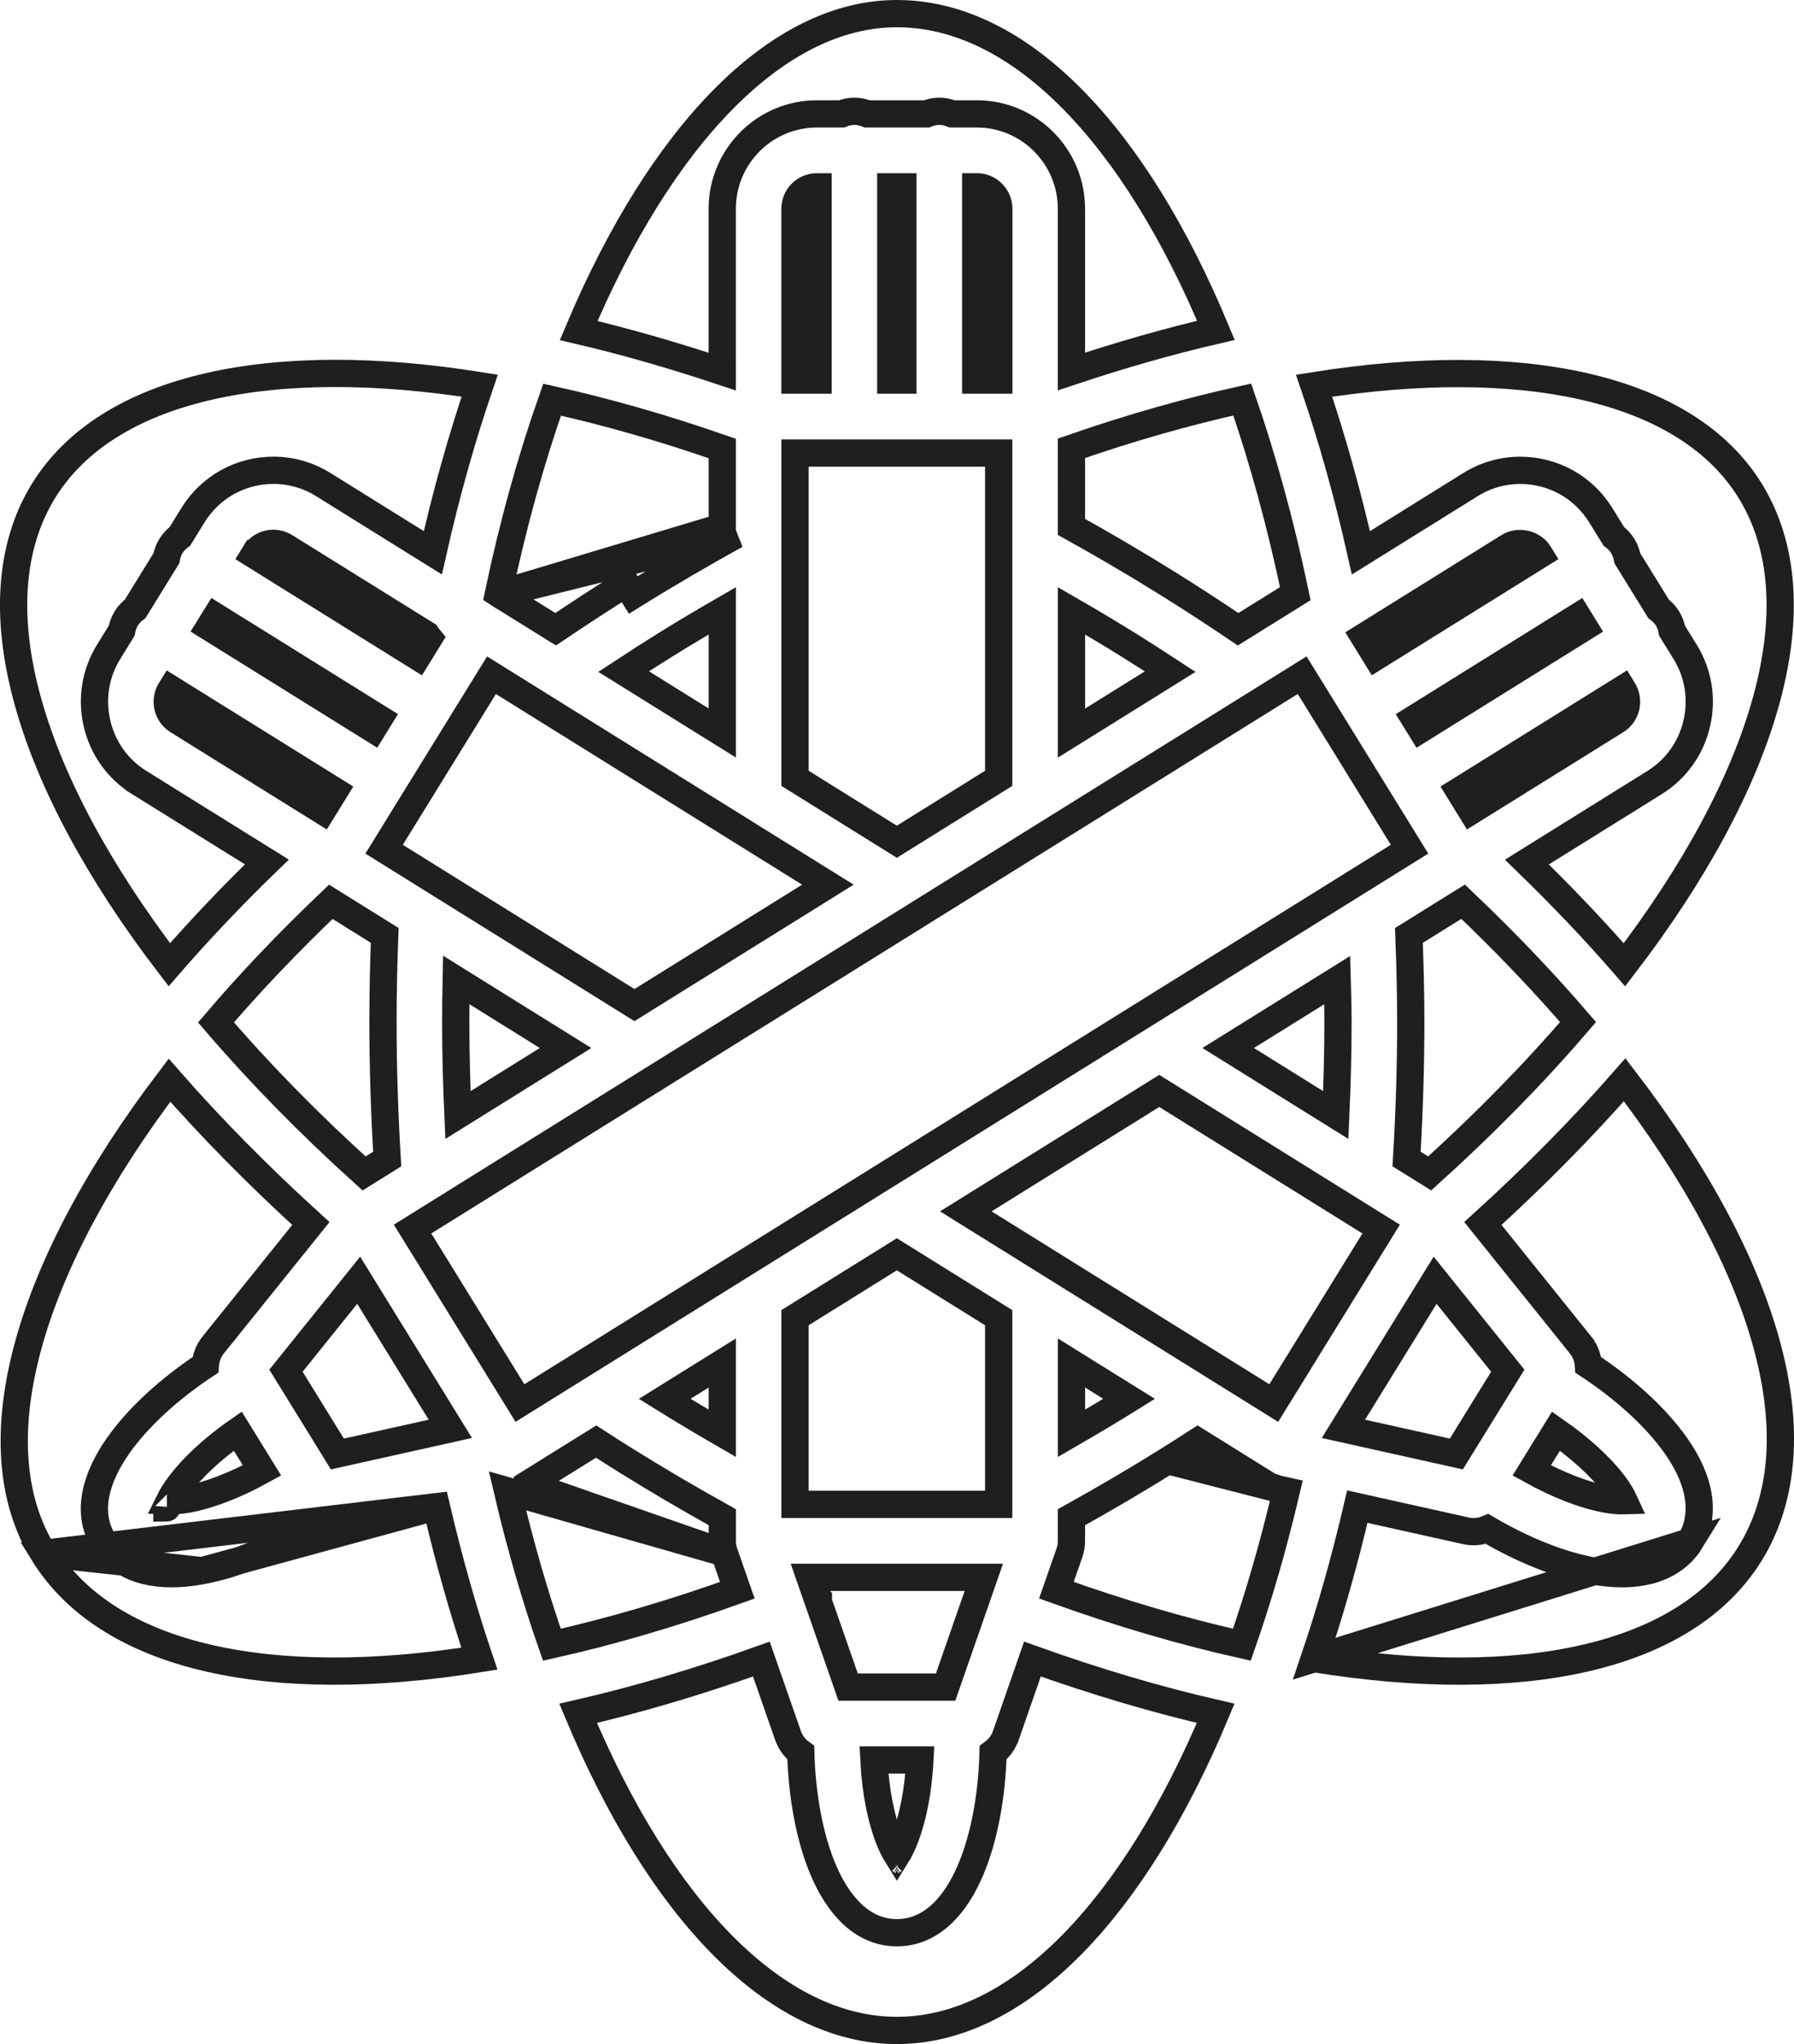
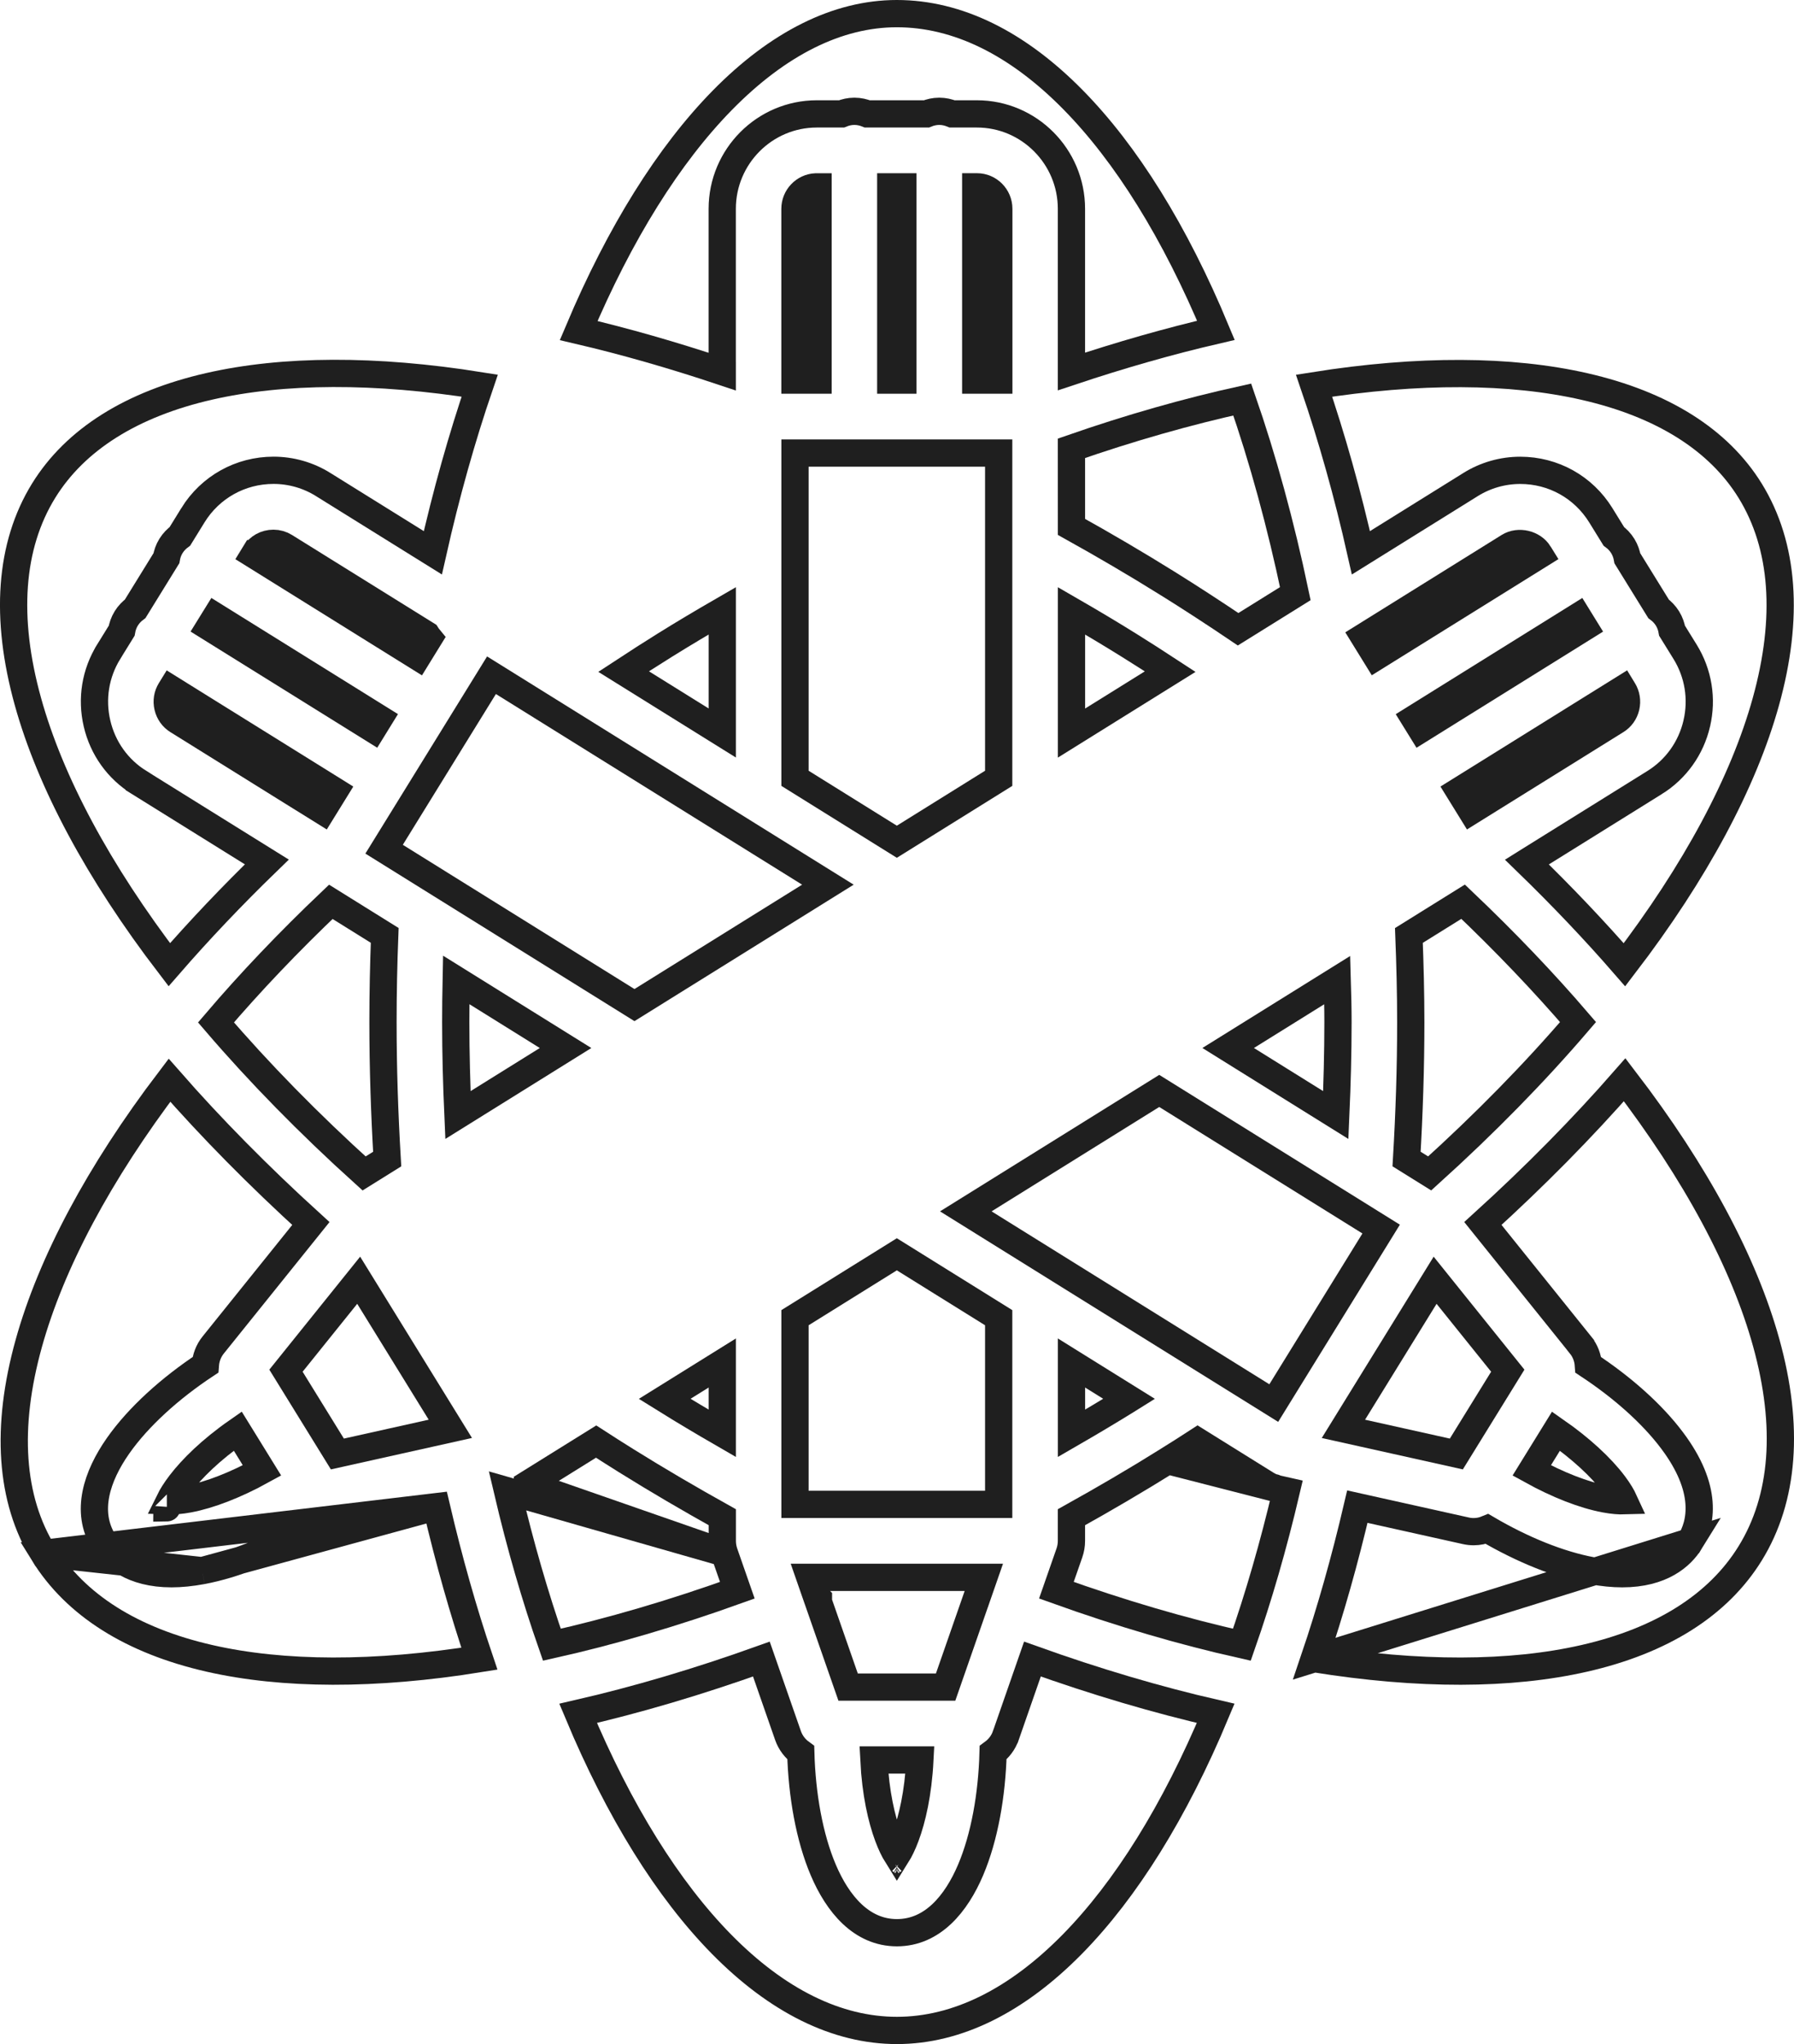
<svg xmlns="http://www.w3.org/2000/svg" width="79" height="90" viewBox="0 0 79 90" fill="none">
  <path d="M29.26 28.417L29.277 28.406C30.11 27.887 30.955 27.386 31.806 26.894V32.274L27.461 29.569C28.059 29.177 28.659 28.791 29.26 28.417Z" stroke="#1F1F1F" stroke-width="1.2" />
  <path d="M36.457 38.952L27.939 44.254L16.914 37.39L21.643 29.73L36.457 38.952Z" stroke="#1F1F1F" stroke-width="1.2" />
  <path d="M12.593 60.351L15.795 56.369L19.831 62.911L14.857 64.019L12.593 60.351Z" stroke="#1F1F1F" stroke-width="1.2" />
  <path d="M10.469 63.011L11.538 64.743C10.385 65.379 9.238 65.826 8.311 66C7.94 66.07 7.66 66.085 7.462 66.079C7.56 65.88 7.719 65.619 7.955 65.312C8.453 64.666 9.266 63.849 10.469 63.011ZM7.348 66.388C7.348 66.394 7.348 66.398 7.347 66.398C7.347 66.398 7.347 66.395 7.348 66.388Z" stroke="#1F1F1F" stroke-width="1.2" />
  <path d="M39.225 8.227H39.759V16.736H39.225V8.227Z" stroke="#1F1F1F" stroke-width="1.2" />
  <path d="M20.089 43.145L24.905 46.144L20.166 49.095C20.106 47.736 20.069 46.37 20.069 45.001C20.069 44.38 20.076 43.762 20.089 43.145Z" stroke="#1F1F1F" stroke-width="1.2" />
  <path d="M43.983 15.724L43.983 15.724L43.983 16.735H42.967V8.226H43.022C43.548 8.226 43.983 8.658 43.983 9.194L43.983 15.724Z" stroke="#1F1F1F" stroke-width="1.2" />
  <path d="M29.269 61.591L31.806 60.012V63.109C30.953 62.616 30.106 62.112 29.269 61.591Z" stroke="#1F1F1F" stroke-width="1.2" />
  <path d="M43.978 34.269L39.493 37.062L35.008 34.269V19.948H43.978V34.269Z" stroke="#1F1F1F" stroke-width="1.2" />
  <path d="M36.023 8.228V16.736H35.006V9.195C35.006 8.675 35.417 8.251 35.924 8.228L35.969 8.228L36.023 8.228Z" stroke="#1F1F1F" stroke-width="1.2" />
  <path d="M68.519 63.013C69.597 63.764 70.504 64.597 71.071 65.353L71.071 65.353C71.298 65.655 71.436 65.898 71.519 66.079C71.321 66.085 71.044 66.069 70.677 66L70.677 66C69.749 65.827 68.602 65.38 67.45 64.744L68.519 63.013Z" stroke="#1F1F1F" stroke-width="1.2" />
  <path d="M59.158 62.912L63.196 56.369L66.396 60.351L64.131 64.019L59.158 62.912Z" stroke="#1F1F1F" stroke-width="1.2" />
  <path d="M18.785 27.949C18.817 28 18.851 28.049 18.889 28.095L18.387 28.909L11.187 24.426L11.217 24.377C11.218 24.377 11.218 24.377 11.218 24.377C11.395 24.092 11.699 23.921 12.042 23.921C12.219 23.921 12.391 23.971 12.541 24.064L12.541 24.064L18.785 27.949Z" stroke="#1F1F1F" stroke-width="1.2" />
  <path d="M51.048 48.033L60.82 54.116L56.091 61.777L42.53 53.336L51.048 48.033Z" stroke="#1F1F1F" stroke-width="1.2" />
  <path d="M71.461 24.042C71.572 24.223 71.632 24.41 71.663 24.584L73.037 26.808C73.177 26.912 73.316 27.049 73.429 27.231C73.541 27.412 73.601 27.599 73.631 27.773L74.206 28.702L74.206 28.702C74.79 29.649 74.971 30.771 74.718 31.857L74.718 31.858C74.464 32.944 73.804 33.869 72.861 34.456C72.861 34.456 72.86 34.456 72.86 34.456L67.36 37.88C67.349 37.887 67.338 37.894 67.327 37.901L67.239 37.956C68.788 39.459 70.222 40.97 71.534 42.479C74.667 38.385 76.777 34.433 77.759 30.903C78.787 27.206 78.565 24.03 77.07 21.609L77.07 21.609C75.682 19.358 73.194 17.8 69.779 17.02C66.526 16.276 62.476 16.25 57.866 16.982C58.65 19.274 59.342 21.731 59.929 24.34L64.757 21.335C64.757 21.335 64.757 21.335 64.757 21.335C64.757 21.335 64.757 21.335 64.757 21.335C65.414 20.925 66.172 20.709 66.945 20.709C68.401 20.709 69.728 21.449 70.492 22.686C70.492 22.686 70.492 22.686 70.492 22.686L71.066 23.616C71.207 23.72 71.348 23.858 71.461 24.042ZM71.461 24.042C71.461 24.042 71.461 24.042 71.461 24.042L70.95 24.355L71.46 24.041C71.461 24.041 71.461 24.041 71.461 24.042Z" stroke="#1F1F1F" stroke-width="1.2" />
  <path d="M42.982 70.433L42.982 70.433L42.979 70.442L42.978 70.443L41.641 74.282H37.347L36.041 70.534V70.387L35.961 70.307L35.663 69.45H43.324L42.982 70.433Z" stroke="#1F1F1F" stroke-width="1.2" />
  <path d="M43.978 58.018V66.238H35.008V58.018L39.493 55.226L43.978 58.018Z" stroke="#1F1F1F" stroke-width="1.2" />
  <path d="M38.483 77.492H40.508C40.433 78.962 40.169 80.087 39.884 80.854C39.748 81.218 39.611 81.491 39.494 81.678C39.377 81.491 39.24 81.218 39.105 80.854C38.82 80.087 38.557 78.962 38.483 77.492ZM39.285 81.944C39.285 81.944 39.288 81.941 39.294 81.938C39.288 81.942 39.285 81.944 39.285 81.944ZM39.694 81.938C39.7 81.941 39.703 81.944 39.703 81.944C39.703 81.944 39.7 81.942 39.694 81.938Z" stroke="#1F1F1F" stroke-width="1.2" />
  <path d="M47.184 63.109V60.012L49.721 61.591L49.609 61.661C48.812 62.155 48.001 62.637 47.184 63.109Z" stroke="#1F1F1F" stroke-width="1.2" />
-   <path d="M28.734 47.536L28.734 47.536L28.735 47.535L28.735 47.535L28.741 47.532L28.75 47.526L40.263 40.36C40.285 40.347 40.302 40.336 40.314 40.329L40.331 40.317L40.337 40.313L40.337 40.313L57.342 29.728L62.07 37.39L22.896 61.776L18.168 54.115L28.724 47.542L28.725 47.541L28.733 47.537L28.734 47.536Z" stroke="#1F1F1F" stroke-width="1.2" />
  <path d="M31.896 68.375L31.895 68.372C31.838 68.205 31.807 68.027 31.807 67.844V67.844L31.807 66.803C30.389 66.012 28.967 65.182 27.573 64.313L27.573 64.313C27.126 64.035 26.687 63.754 26.251 63.472L23.227 65.354C23.227 65.354 23.227 65.354 23.227 65.355L31.896 68.375ZM31.896 68.375L32.469 70.018C29.628 71.038 26.895 71.837 24.302 72.417C23.568 70.316 22.911 68.052 22.346 65.643L31.896 68.375Z" stroke="#1F1F1F" stroke-width="1.2" />
  <path d="M9.218 17.01C12.469 16.268 16.515 16.245 21.124 16.98C20.34 19.272 19.648 21.73 19.061 24.339L14.233 21.335C14.233 21.334 14.233 21.334 14.233 21.334C13.575 20.924 12.817 20.707 12.044 20.707C10.589 20.707 9.261 21.448 8.497 22.683L8.497 22.684L7.923 23.614C7.783 23.718 7.642 23.855 7.529 24.038C7.416 24.22 7.357 24.407 7.327 24.58L5.954 26.804C5.815 26.908 5.674 27.044 5.561 27.227C5.447 27.411 5.388 27.599 5.358 27.771L4.785 28.698C4.785 28.699 4.785 28.699 4.785 28.699C4.2 29.644 4.018 30.767 4.272 31.854C4.525 32.941 5.184 33.866 6.128 34.452C6.128 34.452 6.128 34.453 6.128 34.453L11.75 37.952C10.199 39.456 8.768 40.967 7.456 42.475C4.323 38.382 2.214 34.431 1.232 30.9C0.204 27.204 0.426 24.028 1.921 21.606C3.317 19.347 5.806 17.788 9.218 17.01Z" stroke="#1F1F1F" stroke-width="1.2" />
  <path d="M8.899 69.156L8.898 69.156C8.404 69.248 7.957 69.291 7.553 69.291C5.817 69.291 4.954 68.512 4.565 67.883L4.565 67.882C3.746 66.555 4.264 64.993 5.196 63.662C6.095 62.378 7.497 61.12 9.044 60.096C9.067 59.788 9.178 59.481 9.388 59.22C9.388 59.22 9.388 59.22 9.388 59.22L13.689 53.871C11.385 51.776 9.305 49.665 7.463 47.562C4.352 51.653 2.251 55.614 1.268 59.146C0.237 62.847 0.448 66.013 1.917 68.394L8.899 69.156ZM8.899 69.156C10.331 68.888 11.946 68.233 13.503 67.32C13.685 67.395 13.884 67.438 14.094 67.438C14.211 67.438 14.327 67.425 14.441 67.4L19.216 66.338M8.899 69.156L19.216 66.338M19.216 66.338C19.769 68.703 20.402 70.939 21.11 73.031C16.503 73.773 12.465 73.757 9.219 73.016C5.814 72.238 3.325 70.675 1.917 68.394L19.216 66.338Z" stroke="#1F1F1F" stroke-width="1.2" />
-   <path d="M21.971 26.152L21.972 26.152L24.468 27.706C25.492 27.016 26.529 26.338 27.571 25.689C27.571 25.689 27.571 25.689 27.571 25.689L27.888 26.198C29.373 25.274 30.891 24.39 32.406 23.552L21.971 26.152ZM21.971 26.152L21.948 26.137C22.594 23.071 23.39 20.212 24.311 17.598C26.702 18.128 29.207 18.842 31.806 19.747V23.199L21.971 26.152Z" stroke="#1F1F1F" stroke-width="1.2" />
  <path d="M31.804 15.724V16.189L31.805 16.19V16.362C29.634 15.637 27.519 15.03 25.482 14.554C27.292 10.262 29.452 6.82 31.795 4.428C34.256 1.916 36.878 0.6 39.492 0.6C42.162 0.6 44.799 1.898 47.255 4.395C49.597 6.776 51.743 10.216 53.544 14.545C51.494 15.02 49.367 15.627 47.182 16.356V9.194C47.182 6.892 45.316 5.015 43.018 5.015H41.93C41.767 4.949 41.576 4.901 41.361 4.901C41.147 4.901 40.956 4.949 40.793 5.015H38.193C38.03 4.949 37.839 4.901 37.624 4.901C37.41 4.901 37.219 4.949 37.056 5.015H35.969C33.67 5.015 31.804 6.891 31.804 9.194V15.724Z" stroke="#1F1F1F" stroke-width="1.2" />
  <path d="M51.418 25.689L51.417 25.689C50.026 24.822 48.605 23.99 47.183 23.199L47.182 19.738C49.789 18.831 52.303 18.12 54.703 17.591C55.608 20.198 56.394 23.058 57.04 26.138L54.521 27.706C53.503 27.019 52.465 26.342 51.418 25.689Z" stroke="#1F1F1F" stroke-width="1.2" />
  <path d="M57.877 73.031C62.484 73.773 66.523 73.758 69.769 73.016C73.174 72.239 75.663 70.675 77.07 68.394L77.07 68.394C78.566 65.972 78.798 62.808 77.777 59.122C76.802 55.599 74.693 51.651 71.543 47.541C69.697 49.651 67.612 51.77 65.3 53.87L69.6 59.219C69.6 59.219 69.6 59.219 69.6 59.22C69.811 59.481 69.922 59.789 69.944 60.099C71.452 61.093 72.756 62.255 73.631 63.422C74.421 64.474 74.756 65.385 74.816 66.154C74.876 66.928 74.655 67.507 74.423 67.882L57.877 73.031ZM57.877 73.031C58.586 70.939 59.219 68.702 59.772 66.337L64.546 67.4C64.66 67.426 64.775 67.439 64.894 67.439C65.103 67.439 65.303 67.396 65.486 67.32C67.043 68.233 68.657 68.888 70.088 69.156L70.089 69.156C70.583 69.248 71.031 69.291 71.435 69.291C73.172 69.291 74.034 68.513 74.423 67.882L57.877 73.031Z" stroke="#1F1F1F" stroke-width="1.2" />
  <path d="M44.291 76.417L44.292 76.416L45.464 73.048C48.246 74.045 50.947 74.844 53.534 75.437C51.727 79.762 49.572 83.207 47.229 85.593C44.769 88.097 42.138 89.4 39.496 89.4C36.854 89.4 34.223 88.097 31.764 85.593C29.421 83.208 27.266 79.763 25.458 75.438C28.045 74.844 30.746 74.046 33.528 73.049L34.701 76.416L34.701 76.416C34.812 76.732 35.013 76.989 35.263 77.172C35.314 79.031 35.64 80.891 36.253 82.334C36.888 83.83 37.937 85.097 39.496 85.097C41.056 85.097 42.106 83.83 42.741 82.334C43.354 80.891 43.681 79.031 43.731 77.172C43.981 76.988 44.181 76.732 44.291 76.417Z" stroke="#1F1F1F" stroke-width="1.2" />
  <path d="M56.189 65.535C56.053 65.499 55.908 65.442 55.765 65.353L52.74 63.469C52.305 63.751 51.865 64.034 51.419 64.312L56.189 65.535ZM56.189 65.535C56.2 65.539 56.212 65.543 56.225 65.546C56.238 65.55 56.254 65.554 56.271 65.558L56.644 65.642C56.078 68.052 55.421 70.316 54.687 72.417C52.093 71.836 49.36 71.037 46.519 70.017L47.092 68.374L47.092 68.374C47.152 68.202 47.182 68.022 47.182 67.843V66.803C48.608 66.01 50.029 65.178 51.418 64.312L56.189 65.535ZM56.114 65.503L56.116 65.504C56.115 65.503 56.114 65.503 56.114 65.503Z" stroke="#1F1F1F" stroke-width="1.2" />
  <path d="M60.065 28.035L66.438 24.067L66.446 24.062C66.874 23.797 67.507 23.948 67.77 24.374C67.77 24.374 67.77 24.374 67.77 24.375L67.801 24.425L60.602 28.905L60.065 28.035Z" stroke="#1F1F1F" stroke-width="1.2" />
  <path d="M51.53 29.571L47.184 32.277V26.895C48.041 27.39 48.892 27.896 49.73 28.419L49.73 28.419C50.334 28.795 50.933 29.18 51.53 29.571Z" stroke="#1F1F1F" stroke-width="1.2" />
  <path d="M69.768 27.616L62.571 32.097L62.287 31.638L69.484 27.156L69.768 27.616Z" stroke="#1F1F1F" stroke-width="1.2" />
  <path d="M16.033 51.667C13.59 49.46 11.408 47.229 9.511 45.017C11.02 43.249 12.712 41.471 14.568 39.707L16.941 41.185C16.893 42.44 16.865 43.717 16.865 45.001C16.865 47.027 16.933 49.049 17.05 51.033L16.033 51.667Z" stroke="#1F1F1F" stroke-width="1.2" />
  <path d="M62.042 41.188L64.429 39.702C66.29 41.471 67.982 43.244 69.49 45.001C67.591 47.218 65.405 49.454 62.957 51.666L61.939 51.032C62.057 49.042 62.124 47.02 62.124 44.999C62.124 43.723 62.09 42.447 62.042 41.188Z" stroke="#1F1F1F" stroke-width="1.2" />
  <path d="M7.507 30.391L7.507 30.391L7.508 30.389L7.535 30.345L14.733 34.825L14.196 35.694L13.345 35.164L13.199 35.074H13.198L7.817 31.724C7.817 31.724 7.817 31.724 7.817 31.724C7.817 31.724 7.817 31.724 7.817 31.724C7.603 31.59 7.451 31.38 7.39 31.121C7.33 30.864 7.373 30.607 7.507 30.391Z" stroke="#1F1F1F" stroke-width="1.2" />
-   <path d="M71.172 31.724L71.172 31.724L64.793 35.694L64.256 34.825L71.455 30.344L71.483 30.39L71.483 30.39C71.616 30.606 71.659 30.865 71.6 31.123C71.539 31.379 71.388 31.59 71.172 31.724Z" stroke="#1F1F1F" stroke-width="1.2" />
+   <path d="M71.172 31.724L71.172 31.724L64.793 35.694L64.256 34.825L71.455 30.344L71.483 30.39C71.616 30.606 71.659 30.865 71.6 31.123C71.539 31.379 71.388 31.59 71.172 31.724Z" stroke="#1F1F1F" stroke-width="1.2" />
  <path d="M58.919 45.001C58.919 46.366 58.882 47.734 58.822 49.095L54.083 46.143L58.885 43.154C58.903 43.772 58.919 44.383 58.919 45.001Z" stroke="#1F1F1F" stroke-width="1.2" />
  <path d="M16.7 31.636L16.417 32.095L9.217 27.614L9.501 27.155L16.7 31.636Z" stroke="#1F1F1F" stroke-width="1.2" />
</svg>